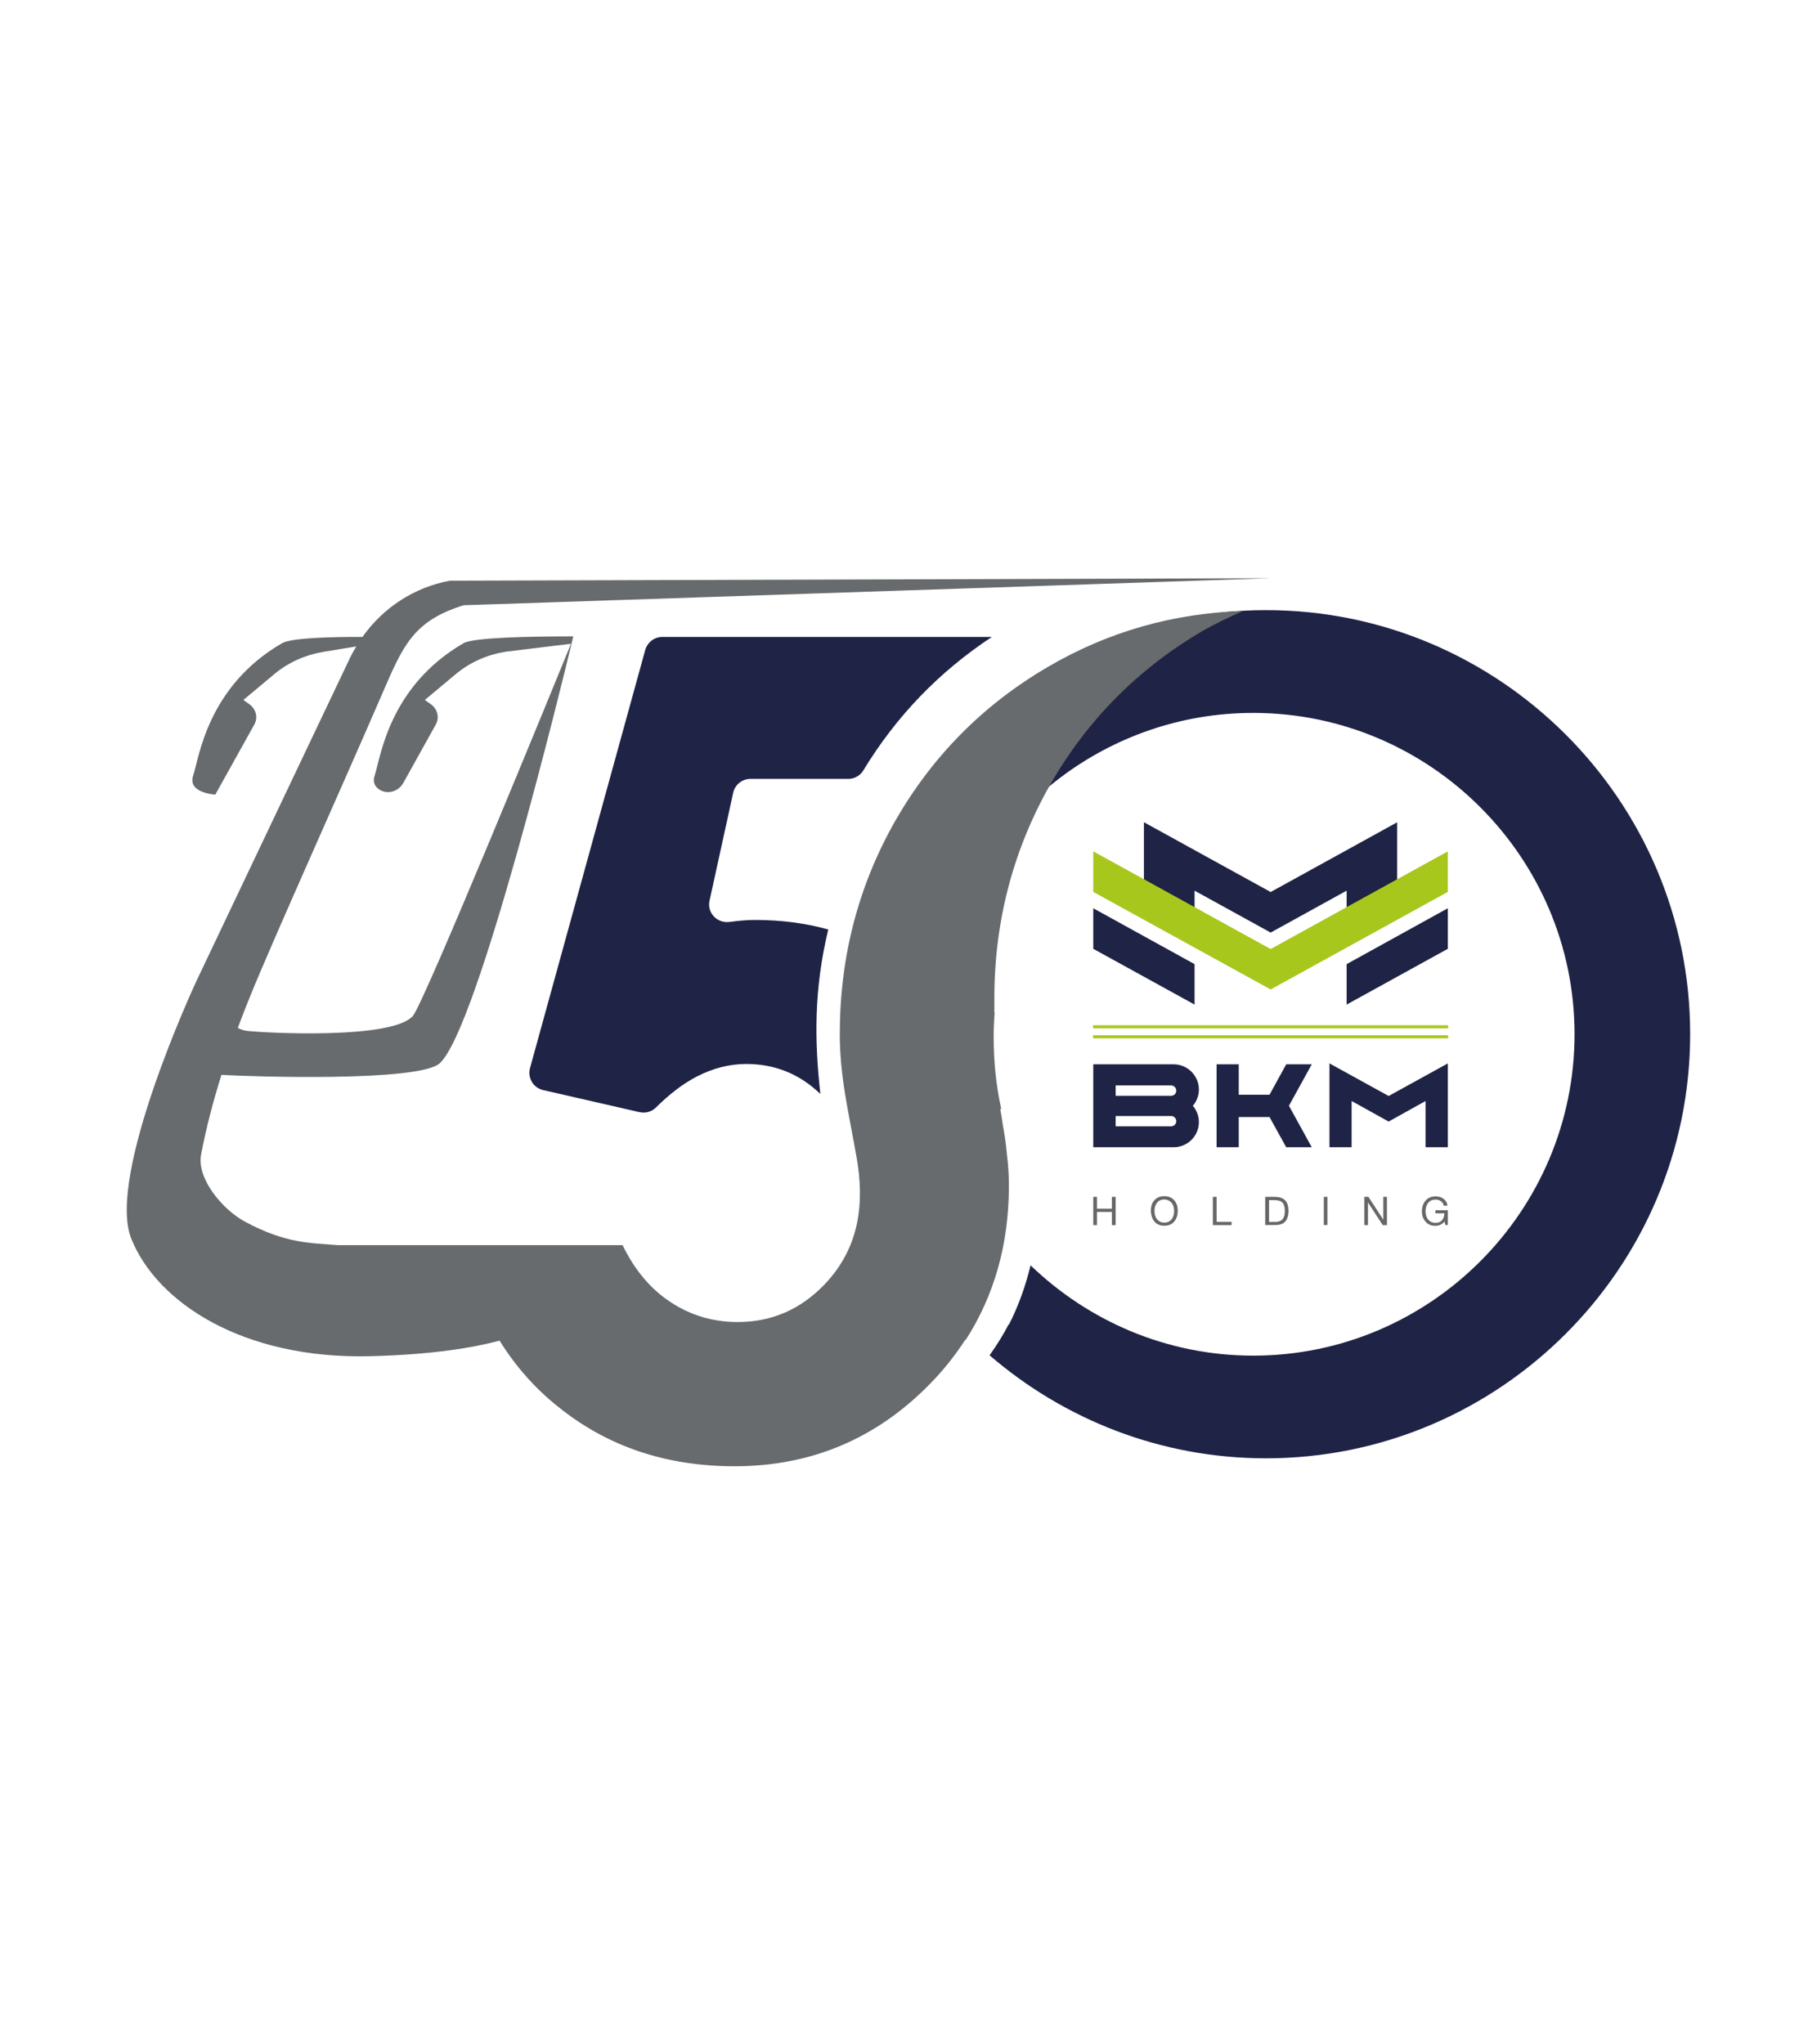
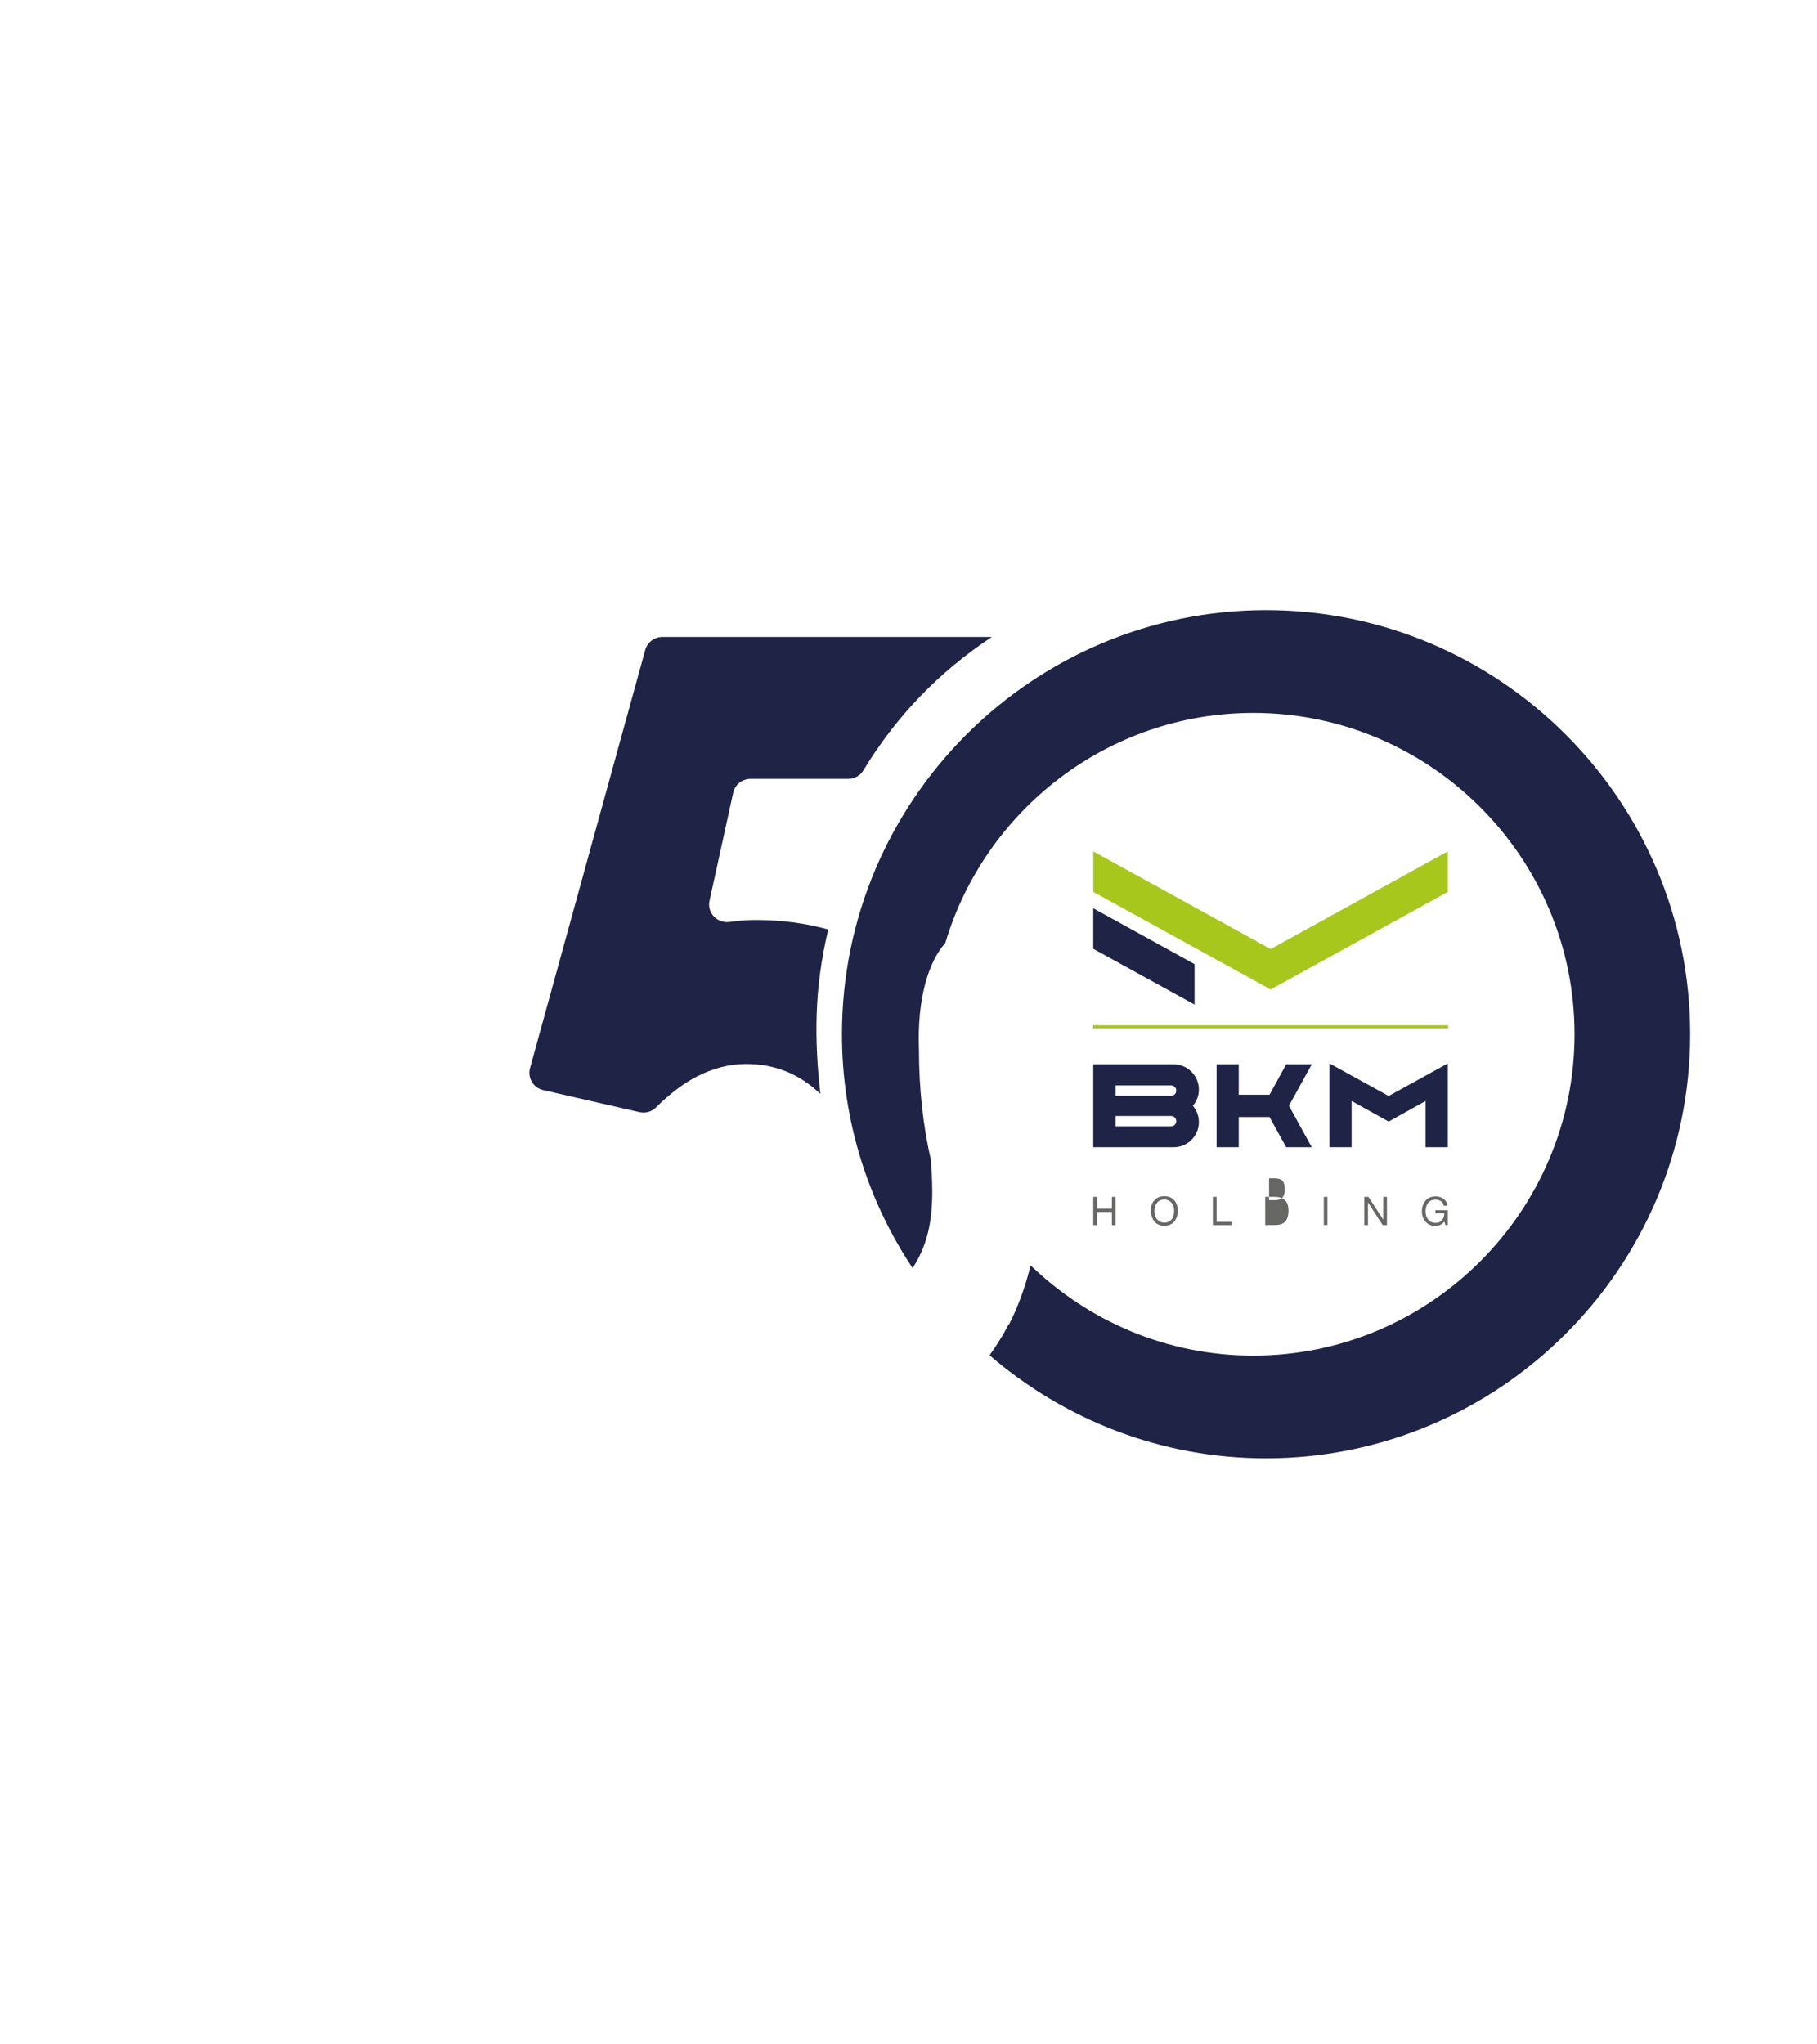
<svg xmlns="http://www.w3.org/2000/svg" version="1.1" id="Слой_1" x="0px" y="0px" viewBox="0 0 160 180" style="enable-background:new 0 0 160 180;" xml:space="preserve">
  <style type="text/css">
	.st0{fill:#1F2345;}
	.st1{fill-rule:evenodd;clip-rule:evenodd;fill:#A8C71D;}
	.st2{fill-rule:evenodd;clip-rule:evenodd;fill:#1F2345;}
	.st3{fill-rule:evenodd;clip-rule:evenodd;fill:#676866;}
	.st4{fill:#676B6D;}
</style>
  <g>
    <path class="st0" d="M58.33,56.08h29.01c-4.65,3.07-8.42,6.98-11.31,11.74c-0.28,0.47-0.79,0.76-1.33,0.76h-8.62   c-0.73,0-1.37,0.51-1.52,1.23l-2.08,9.49c-0.24,1.08,0.69,2.03,1.78,1.87c0.01,0,0.02,0,0.03,0c0.78-0.11,1.5-0.17,2.22-0.17   c2.28,0,4.42,0.28,6.43,0.84l-0.03,0.1c-1.23,5.17-1.2,9.63-0.67,14.38c-1.84-1.77-4.01-2.64-6.53-2.64c-1.47,0-2.92,0.37-4.34,1.1   c-1.22,0.63-2.42,1.55-3.62,2.74c-0.37,0.37-0.92,0.52-1.44,0.4l-8.48-1.94c-0.87-0.2-1.39-1.08-1.16-1.93l10.15-36.83   C57.02,56.54,57.63,56.08,58.33,56.08z" />
    <rect x="96.25" y="90.27" class="st1" width="31.27" height="0.27" />
-     <rect x="96.25" y="91.15" class="st1" width="31.27" height="0.27" />
    <polygon class="st2" points="105.19,84.89 96.27,79.97 96.27,83.54 105.19,88.45  " />
-     <polygon class="st2" points="118.58,84.89 127.49,79.97 127.49,83.54 118.58,88.45  " />
-     <polygon class="st2" points="123.03,72.4 111.89,78.54 100.74,72.4 100.73,72.4 100.73,78.5 105.19,80.96 105.19,78.42    111.89,82.11 118.58,78.42 118.58,80.96 123.03,78.5 123.03,72.4  " />
    <polygon class="st2" points="115.51,101.01 113.5,97.36 115.51,93.71 113.26,93.71 111.79,96.39 109.08,96.39 109.08,93.71    107.13,93.71 107.13,101.01 109.08,101.01 109.08,98.35 111.79,98.35 113.26,101.01  " />
    <polygon class="st2" points="122.28,96.5 117.07,93.63 117.07,95.87 117.07,95.87 117.07,101.01 119.02,101.01 119.02,96.94    122.28,98.75 125.53,96.94 125.53,101.01 127.49,101.01 127.49,95.87 127.49,95.87 127.49,93.63  " />
    <path class="st2" d="M103.13,96.48h-4.89v-0.91h4.89c0.25,0,0.45,0.21,0.45,0.46C103.58,96.28,103.38,96.48,103.13,96.48   L103.13,96.48z M103.13,99.17h-4.89v-0.91h4.89c0.25,0,0.45,0.21,0.45,0.46C103.58,98.96,103.38,99.17,103.13,99.17L103.13,99.17z    M105.57,95.93c0-1.22-1-2.22-2.22-2.22h-6.98h-0.1v7.3h7.08c1.22,0,2.22-0.99,2.22-2.21l0,0c0-0.55-0.2-1.05-0.53-1.44   C105.37,96.98,105.57,96.47,105.57,95.93L105.57,95.93z" />
    <polygon class="st3" points="98.24,105.38 98.24,107.87 97.91,107.87 97.91,106.71 96.6,106.71 96.6,107.87 96.27,107.87    96.27,105.38 96.6,105.38 96.6,106.42 97.91,106.42 97.91,105.38  " />
    <path class="st3" d="M102.52,105.61L102.52,105.61c-0.28,0-0.49,0.1-0.64,0.3c-0.15,0.19-0.22,0.43-0.22,0.71   c0,0.31,0.08,0.57,0.24,0.75c0.16,0.18,0.37,0.28,0.63,0.28c0.26,0,0.47-0.1,0.63-0.28c0.15-0.19,0.23-0.44,0.23-0.75   c0-0.3-0.08-0.55-0.24-0.73C102.99,105.71,102.78,105.61,102.52,105.61L102.52,105.61z M102.52,105.32c0.37,0,0.67,0.12,0.88,0.36   c0.21,0.24,0.31,0.55,0.31,0.92c0,0.38-0.1,0.71-0.31,0.95c-0.2,0.25-0.5,0.37-0.87,0.37c-0.2,0-0.37-0.03-0.52-0.1   c-0.16-0.07-0.28-0.17-0.37-0.29c-0.1-0.12-0.17-0.26-0.22-0.43c-0.05-0.16-0.08-0.32-0.08-0.51c0-0.38,0.1-0.7,0.32-0.92   C101.87,105.44,102.16,105.32,102.52,105.32L102.52,105.32z" />
    <polygon class="st3" points="108.45,107.58 108.45,107.87 106.8,107.87 106.8,105.38 107.13,105.38 107.13,107.58  " />
-     <path class="st3" d="M111.75,105.67v1.92h0.5c0.31,0,0.54-0.08,0.68-0.23c0.14-0.16,0.21-0.39,0.21-0.71c0-0.34-0.06-0.59-0.2-0.75   c-0.14-0.16-0.37-0.23-0.7-0.23H111.75z M111.42,105.38h0.81c0.43,0,0.73,0.1,0.93,0.3c0.2,0.19,0.3,0.51,0.3,0.92   c0,0.42-0.1,0.73-0.28,0.95c-0.19,0.21-0.49,0.31-0.9,0.31h-0.87V105.38z" />
+     <path class="st3" d="M111.75,105.67h0.5c0.31,0,0.54-0.08,0.68-0.23c0.14-0.16,0.21-0.39,0.21-0.71c0-0.34-0.06-0.59-0.2-0.75   c-0.14-0.16-0.37-0.23-0.7-0.23H111.75z M111.42,105.38h0.81c0.43,0,0.73,0.1,0.93,0.3c0.2,0.19,0.3,0.51,0.3,0.92   c0,0.42-0.1,0.73-0.28,0.95c-0.19,0.21-0.49,0.31-0.9,0.31h-0.87V105.38z" />
    <rect x="116.57" y="105.38" class="st3" width="0.32" height="2.48" />
    <polygon class="st3" points="120.14,105.38 120.5,105.38 121.81,107.39 121.81,105.38 122.13,105.38 122.13,107.87 121.76,107.87    120.46,105.87 120.46,107.87 120.14,107.87  " />
    <path class="st3" d="M127.49,106.55v1.31h-0.21l-0.09-0.3c-0.2,0.24-0.47,0.37-0.8,0.37c-0.36,0-0.64-0.11-0.85-0.36   c-0.22-0.24-0.33-0.54-0.33-0.92c0-0.37,0.11-0.69,0.32-0.94c0.22-0.25,0.51-0.37,0.89-0.37c0.17,0,0.33,0.03,0.48,0.09   c0.15,0.06,0.28,0.16,0.38,0.28c0.1,0.13,0.17,0.28,0.17,0.45h-0.32c-0.03-0.17-0.1-0.3-0.24-0.39c-0.13-0.1-0.29-0.15-0.48-0.15   c-0.27,0-0.49,0.09-0.64,0.28c-0.16,0.18-0.24,0.44-0.24,0.75c0,0.31,0.08,0.56,0.24,0.74c0.16,0.18,0.37,0.28,0.64,0.28   c0.25,0,0.44-0.08,0.57-0.23c0.13-0.16,0.2-0.36,0.21-0.61h-0.79v-0.27H127.49z" />
    <polygon class="st1" points="111.89,83.56 96.27,74.96 96.27,78.53 111.89,87.12 127.49,78.53 127.49,74.96  " />
    <path class="st2" d="M111.49,53.72c-20.58,0-37.35,16.77-37.35,37.34c0,7.6,2.29,14.68,6.22,20.59c1.87-2.85,1.87-5.91,1.61-9.52   c-0.7-3.07-1.05-6.32-1.05-9.74c-0.17-4.51,0.86-7.74,2.32-9.36c3.48-11.69,14.32-20.26,27.12-20.26   c15.58,0,28.29,12.71,28.29,28.29c0,15.59-12.71,28.3-28.29,28.3c-7.61,0-14.51-3.04-19.61-7.95c-0.45,1.85-1.08,3.6-1.91,5.23   l-0.03-0.03c-0.47,0.94-1.05,1.84-1.67,2.72c6.55,5.64,15.05,9.07,24.34,9.07c20.57,0,37.35-16.77,37.35-37.35   C148.84,70.5,132.06,53.72,111.49,53.72z" />
-     <path class="st4" d="M78.84,72.26c-3.26,5.73-4.89,11.99-4.89,18.78c0,3.8,0.79,6.93,1.47,10.82c0.69,3.88,0.39,7.94-2.89,11.31   c-2.08,2.13-4.59,3.23-7.56,3.23c-2.14,0-4.09-0.56-5.87-1.72c-1.78-1.15-3.2-2.83-4.28-5.05H40.66H29.74   c-2.33-0.2-4.5-0.1-8.14-2.05c-2.05-1.1-4.3-3.84-3.89-5.94c0.45-2.34,1.04-4.62,1.79-7c2.68,0.16,17.39,0.63,19.22-1.02   c3.38-3.05,10.87-33.9,11.61-36.95l0,0l0.15-0.64c-3.85,0-8.8,0.1-9.66,0.6c-6.61,3.84-7.31,10.11-7.83,11.66   c-0.18,0.54,0,0.91,0.32,1.16c0.71,0.56,1.76,0.28,2.2-0.51l2.86-5.14c0.35-0.62,0.16-1.38-0.45-1.81l-0.51-0.36l2.74-2.29   c1.21-1.01,2.71-1.68,4.32-1.95l5.81-0.71c-1.22,2.99-12.87,31.49-13.91,32.75c-1.74,2.1-12.84,1.53-14.58,1.34   c-0.35-0.04-0.62-0.14-0.85-0.27c0.34-0.91,0.7-1.83,1.09-2.79c2.05-5.05,7.77-17.72,11.59-26.54c1.86-4.3,2.73-6.48,7.2-7.88   l71.07-2.38l-72.28,0.22c-3.14,0.58-5.88,2.38-7.69,4.95c-2.87-0.01-6.28,0.09-7.08,0.55c-6.61,3.84-7.31,10.12-7.83,11.66   c-0.52,1.55,1.95,1.67,1.95,1.67l3.43-6.16c0.35-0.62,0.16-1.38-0.45-1.81l-0.51-0.36l2.74-2.29c1.21-1.01,2.71-1.68,4.32-1.95   l2.88-0.47c-0.18,0.3-0.35,0.6-0.51,0.92L17.29,86.39c0,0-7.97,17.07-5.73,22.67c2.24,5.6,9.79,10.63,21.05,10.35   c5.54-0.14,9.14-0.77,11.38-1.37c1.39,2.23,3.1,4.19,5.17,5.83c4.31,3.48,9.48,5.23,15.52,5.23c6.7,0,12.4-2.39,17.09-7.13   c1.25-1.26,2.33-2.61,3.23-4.01l0.03,0.03c2.53-3.94,3.81-8.46,3.81-13.57c0-0.9-0.05-1.82-0.17-2.75   c-0.08-0.87-0.19-1.74-0.36-2.58c-0.06-0.48-0.14-0.96-0.23-1.44h0.09c-0.44-1.97-0.67-4.08-0.67-6.32c0-0.76,0.03-1.48,0.09-2.21   l-0.03,0.08c0-0.44,0-0.87,0-1.29c0-6.79,1.65-13.05,4.89-18.78c3.26-5.7,7.73-10.22,13.43-13.57c1.18-0.67,2.36-1.23,3.56-1.76   c-6.09,0.19-11.81,1.79-17.15,4.91C86.6,62.03,82.12,66.55,78.84,72.26z" />
  </g>
</svg>